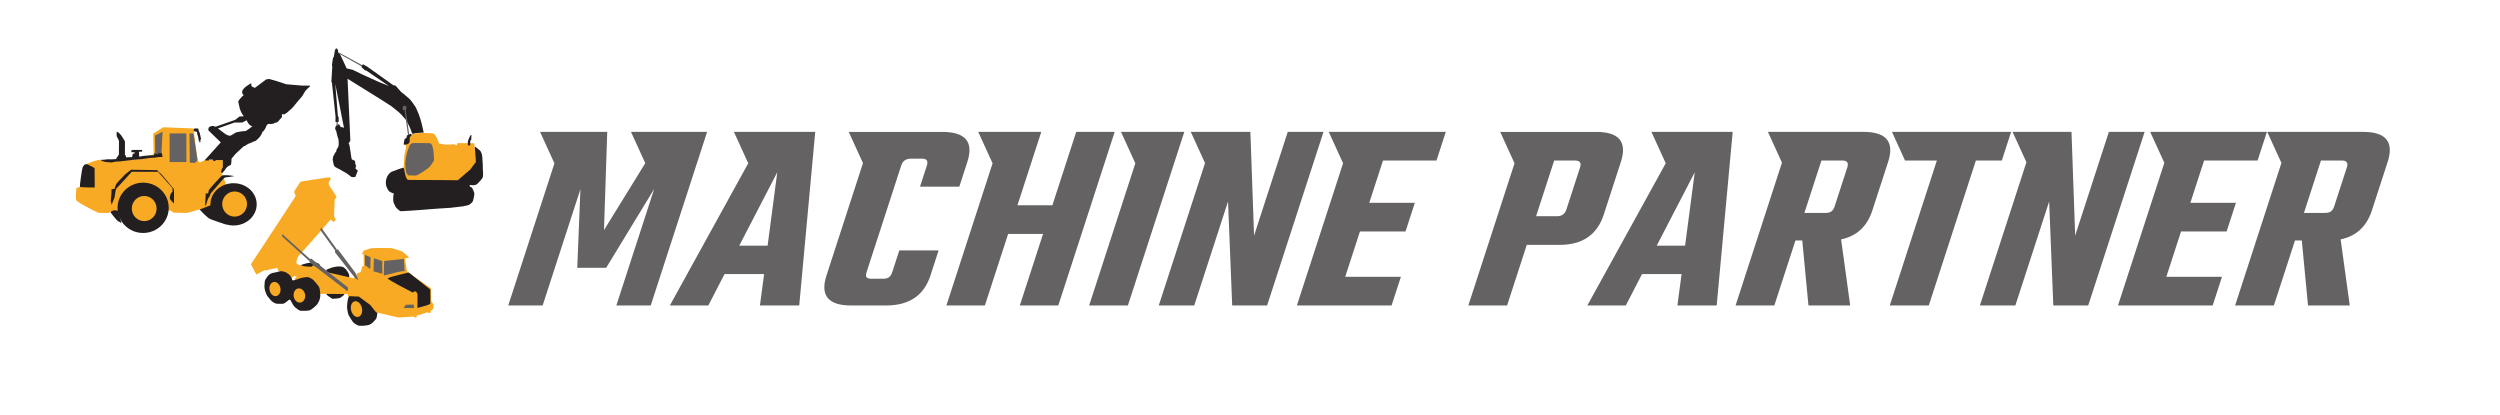
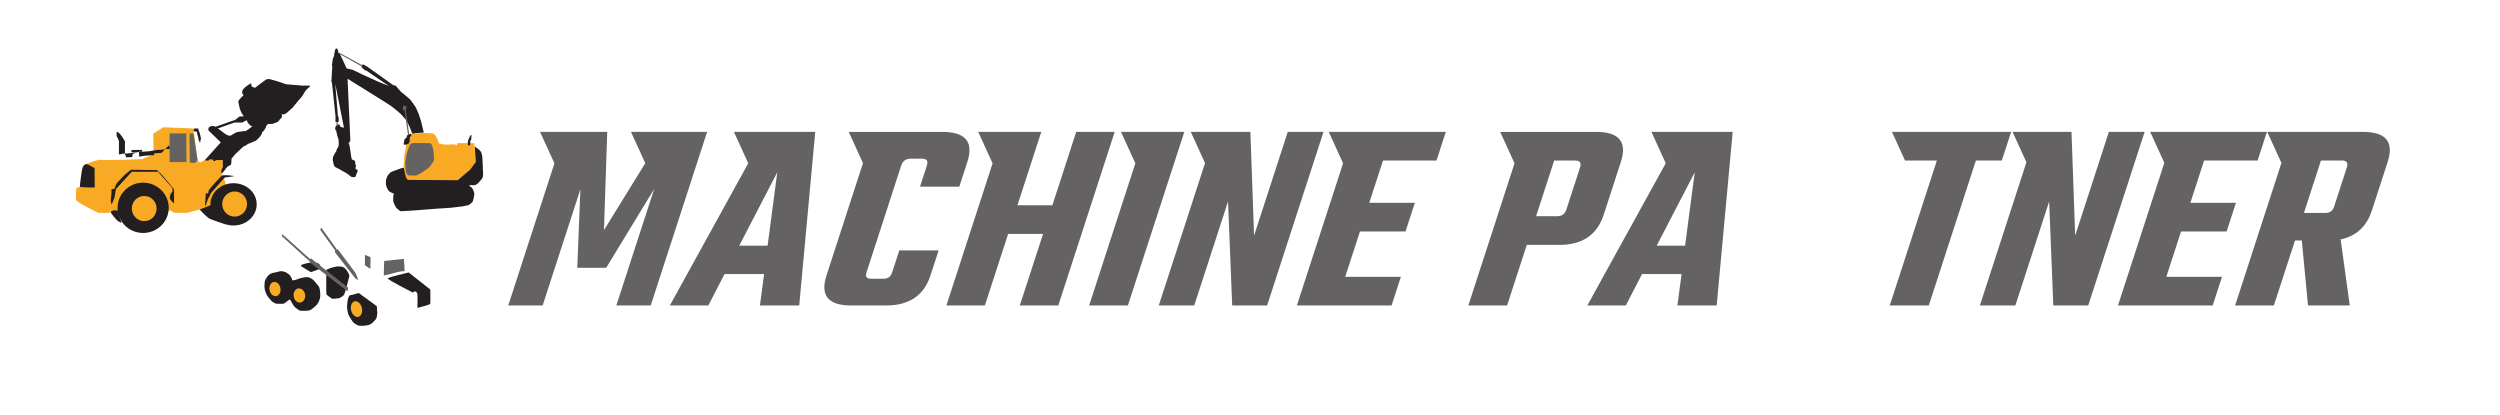
<svg xmlns="http://www.w3.org/2000/svg" version="1.1" id="svg1" width="408.34" height="67.763" viewBox="0 0 408.34 67.763">
  <defs id="defs1">
    <clipPath clipPathUnits="userSpaceOnUse" id="clipPath7">
      <path d="M 0,50.822 H 306.255 V 0 H 0 Z" transform="translate(-196.463,-24.535)" id="path7" />
    </clipPath>
    <clipPath clipPathUnits="userSpaceOnUse" id="clipPath9">
-       <path d="M 0,50.822 H 306.255 V 0 H 0 Z" transform="translate(-228.28,-34.667)" id="path9" />
-     </clipPath>
+       </clipPath>
    <clipPath clipPathUnits="userSpaceOnUse" id="clipPath11">
      <path d="M 0,50.822 H 306.255 V 0 H 0 Z" transform="translate(-231.769,-34.667)" id="path11" />
    </clipPath>
    <clipPath clipPathUnits="userSpaceOnUse" id="clipPath13">
      <path d="M 0,50.822 H 306.255 V 0 H 0 Z" transform="translate(-258.342,-34.667)" id="path13" />
    </clipPath>
    <clipPath clipPathUnits="userSpaceOnUse" id="clipPath15">
      <path d="M 0,50.822 H 306.255 V 0 H 0 Z" transform="translate(-263.404,-34.667)" id="path15" />
    </clipPath>
    <clipPath clipPathUnits="userSpaceOnUse" id="clipPath17">
      <path d="M 0,50.822 H 306.255 V 0 H 0 Z" transform="translate(-289.475,-34.667)" id="path17" />
    </clipPath>
    <clipPath clipPathUnits="userSpaceOnUse" id="clipPath19">
      <path d="M 0,50.822 H 306.255 V 0 H 0 Z" transform="translate(-109.31,-17.512)" id="path19" />
    </clipPath>
    <clipPath clipPathUnits="userSpaceOnUse" id="clipPath21">
      <path d="M 0,50.822 H 306.255 V 0 H 0 Z" transform="translate(-162.774,-34.667)" id="path21" />
    </clipPath>
    <clipPath clipPathUnits="userSpaceOnUse" id="clipPath23">
      <path d="M 0,50.822 H 306.255 V 0 H 0 Z" transform="translate(-202.301,-34.667)" id="path23" />
    </clipPath>
    <clipPath clipPathUnits="userSpaceOnUse" id="clipPath25">
      <path d="M 0,50.822 H 306.255 V 0 H 0 Z" transform="translate(-42.804,-14.627)" id="path25" />
    </clipPath>
    <clipPath clipPathUnits="userSpaceOnUse" id="clipPath27">
      <path d="M 0,50.822 H 306.255 V 0 H 0 Z" transform="translate(-36.944,-18.388)" id="path27" />
    </clipPath>
    <clipPath clipPathUnits="userSpaceOnUse" id="clipPath29">
      <path d="M 0,50.822 H 306.255 V 0 H 0 Z" transform="translate(-39.979,-17.777)" id="path29" />
    </clipPath>
    <clipPath clipPathUnits="userSpaceOnUse" id="clipPath31">
      <path d="M 0,50.822 H 306.255 V 0 H 0 Z" transform="translate(-30.731,-18.445)" id="path31" />
    </clipPath>
    <clipPath clipPathUnits="userSpaceOnUse" id="clipPath33">
      <path d="M 0,50.822 H 306.255 V 0 H 0 Z" transform="translate(-37.775,-16.861)" id="path33" />
    </clipPath>
    <clipPath clipPathUnits="userSpaceOnUse" id="clipPath35">
      <path d="M 0,50.822 H 306.255 V 0 H 0 Z" transform="translate(-34.348,-15.534)" id="path35" />
    </clipPath>
    <clipPath clipPathUnits="userSpaceOnUse" id="clipPath37">
      <path d="M 0,50.822 H 306.255 V 0 H 0 Z" transform="translate(-37.374,-14.732)" id="path37" />
    </clipPath>
    <clipPath clipPathUnits="userSpaceOnUse" id="clipPath39">
      <path d="M 0,50.822 H 306.255 V 0 H 0 Z" transform="translate(-50.067,-17.443)" id="path39" />
    </clipPath>
    <clipPath clipPathUnits="userSpaceOnUse" id="clipPath41">
      <path d="M 0,50.822 H 306.255 V 0 H 0 Z" transform="translate(-47.061,-18.798)" id="path41" />
    </clipPath>
    <clipPath clipPathUnits="userSpaceOnUse" id="clipPath43">
-       <path d="M 0,50.822 H 306.255 V 0 H 0 Z" transform="translate(-45.801,-19.19)" id="path43" />
-     </clipPath>
+       </clipPath>
    <clipPath clipPathUnits="userSpaceOnUse" id="clipPath45">
      <path d="M 0,50.822 H 306.255 V 0 H 0 Z" transform="translate(-45.391,-19.313)" id="path45" />
    </clipPath>
    <clipPath clipPathUnits="userSpaceOnUse" id="clipPath47">
-       <path d="M 0,50.822 H 306.255 V 0 H 0 Z" transform="translate(-49.447,-13.081)" id="path47" />
-     </clipPath>
+       </clipPath>
    <clipPath clipPathUnits="userSpaceOnUse" id="clipPath49">
      <path d="M 0,50.822 H 306.255 V 0 H 0 Z" transform="translate(-34.558,-22.157)" id="path49" />
    </clipPath>
    <clipPath clipPathUnits="userSpaceOnUse" id="clipPath51">
      <path d="M 0,50.822 H 306.255 V 0 H 0 Z" transform="translate(-41.23,-20.22)" id="path51" />
    </clipPath>
    <clipPath clipPathUnits="userSpaceOnUse" id="clipPath53">
      <path d="M 0,50.822 H 306.255 V 0 H 0 Z" transform="translate(-38.109,-19.161)" id="path53" />
    </clipPath>
    <clipPath clipPathUnits="userSpaceOnUse" id="clipPath55">
      <path d="M 0,50.822 H 306.255 V 0 H 0 Z" transform="translate(-41.382,-20.277)" id="path55" />
    </clipPath>
    <clipPath clipPathUnits="userSpaceOnUse" id="clipPath57">
      <path d="M 0,50.822 H 306.255 V 0 H 0 Z" transform="translate(-44.331,-13.11)" id="path57" />
    </clipPath>
    <clipPath clipPathUnits="userSpaceOnUse" id="clipPath59">
      <path d="M 0,50.822 H 306.255 V 0 H 0 Z" transform="translate(-27.754,-23.303)" id="path59" />
    </clipPath>
    <clipPath clipPathUnits="userSpaceOnUse" id="clipPath61">
      <path d="M 0,50.822 H 306.255 V 0 H 0 Z" transform="translate(-24.203,-31.195)" id="path61" />
    </clipPath>
    <clipPath clipPathUnits="userSpaceOnUse" id="clipPath63">
      <path d="M 0,50.822 H 306.255 V 0 H 0 Z" transform="translate(-14.402,-25.364)" id="path63" />
    </clipPath>
    <clipPath clipPathUnits="userSpaceOnUse" id="clipPath65">
      <path d="M 0,50.822 H 306.255 V 0 H 0 Z" transform="translate(-27.62,-34.393)" id="path65" />
    </clipPath>
    <clipPath clipPathUnits="userSpaceOnUse" id="clipPath67">
      <path d="M 0,50.822 H 306.255 V 0 H 0 Z" transform="translate(-22.829,-34.478)" id="path67" />
    </clipPath>
    <clipPath clipPathUnits="userSpaceOnUse" id="clipPath69">
      <path d="M 0,50.822 H 306.255 V 0 H 0 Z" transform="translate(-23.698,-34.469)" id="path69" />
    </clipPath>
    <clipPath clipPathUnits="userSpaceOnUse" id="clipPath71">
      <path d="M 0,50.822 H 306.255 V 0 H 0 Z" transform="translate(-23.726,-34.755)" id="path71" />
    </clipPath>
    <clipPath clipPathUnits="userSpaceOnUse" id="clipPath73">
      <path d="M 0,50.822 H 306.255 V 0 H 0 Z" transform="translate(-19.794,-32.093)" id="path73" />
    </clipPath>
    <clipPath clipPathUnits="userSpaceOnUse" id="clipPath75">
-       <path d="M 0,50.822 H 306.255 V 0 H 0 Z" transform="translate(-19.918,-34.689)" id="path75" />
-     </clipPath>
+       </clipPath>
    <clipPath clipPathUnits="userSpaceOnUse" id="clipPath77">
      <path d="M 0,50.822 H 306.255 V 0 H 0 Z" transform="translate(-11.587,-30.232)" id="path77" />
    </clipPath>
    <clipPath clipPathUnits="userSpaceOnUse" id="clipPath79">
      <path d="M 0,50.822 H 306.255 V 0 H 0 Z" transform="translate(-25.778,-25.794)" id="path79" />
    </clipPath>
    <clipPath clipPathUnits="userSpaceOnUse" id="clipPath81">
      <path d="M 0,50.822 H 306.255 V 0 H 0 Z" transform="translate(-16.148,-25.278)" id="path81" />
    </clipPath>
    <clipPath clipPathUnits="userSpaceOnUse" id="clipPath83">
      <path d="M 0,50.822 H 306.255 V 0 H 0 Z" transform="translate(-27.219,-25.832)" id="path83" />
    </clipPath>
    <clipPath clipPathUnits="userSpaceOnUse" id="clipPath85">
      <path d="M 0,50.822 H 306.255 V 0 H 0 Z" transform="translate(-14.889,-23.494)" id="path85" />
    </clipPath>
    <clipPath clipPathUnits="userSpaceOnUse" id="clipPath87">
      <path d="M 0,50.822 H 306.255 V 0 H 0 Z" transform="translate(-21.312,-25.889)" id="path87" />
    </clipPath>
    <clipPath clipPathUnits="userSpaceOnUse" id="clipPath89">
      <path d="M 0,50.822 H 306.255 V 0 H 0 Z" transform="translate(-28.708,-29.249)" id="path89" />
    </clipPath>
    <clipPath clipPathUnits="userSpaceOnUse" id="clipPath91">
      <path d="M 0,50.822 H 306.255 V 0 H 0 Z" transform="translate(-41.211,-35.366)" id="path91" />
    </clipPath>
    <clipPath clipPathUnits="userSpaceOnUse" id="clipPath93">
      <path d="M 0,50.822 H 306.255 V 0 H 0 Z" transform="translate(-41.659,-44.175)" id="path93" />
    </clipPath>
    <clipPath clipPathUnits="userSpaceOnUse" id="clipPath95">
      <path d="M 0,50.822 H 306.255 V 0 H 0 Z" transform="translate(-50.372,-34.297)" id="path95" />
    </clipPath>
    <clipPath clipPathUnits="userSpaceOnUse" id="clipPath97">
      <path d="M 0,50.822 H 306.255 V 0 H 0 Z" transform="translate(-50.563,-34.421)" id="path97" />
    </clipPath>
    <clipPath clipPathUnits="userSpaceOnUse" id="clipPath99">
      <path d="M 0,50.822 H 306.255 V 0 H 0 Z" transform="translate(-49.16,-30.213)" id="path99" />
    </clipPath>
    <clipPath clipPathUnits="userSpaceOnUse" id="clipPath101">
      <path d="M 0,50.822 H 306.255 V 0 H 0 Z" transform="translate(-49.561,-37.313)" id="path101" />
    </clipPath>
    <clipPath clipPathUnits="userSpaceOnUse" id="clipPath103">
      <path d="M 0,50.822 H 306.255 V 0 H 0 Z" transform="translate(-52.663,-33.286)" id="path103" />
    </clipPath>
    <clipPath clipPathUnits="userSpaceOnUse" id="clipPath105">
      <path d="M 0,50.822 H 306.255 V 0 H 0 Z" transform="translate(-50.21,-34.001)" id="path105" />
    </clipPath>
    <clipPath clipPathUnits="userSpaceOnUse" id="clipPath107">
      <path d="M 0,50.822 H 306.255 V 0 H 0 Z" transform="translate(-57.75,-34.183)" id="path107" />
    </clipPath>
  </defs>
  <g id="layer-MC0">
    <path id="path1" d="M 0,0 1.751,-3.834 -3.308,-12.038 -2.908,0 h -8.232 l 1.761,-3.858 -5.658,-17.41 h 4.215 l 4.628,14.245 -0.387,-9.631 h 3.545 l 5.883,9.665 -4.639,-14.279 H 2.42 L 9.331,0 Z" style="fill:#656263;fill-opacity:1;fill-rule:nonzero;stroke:none" transform="matrix(1.333,0,0,-1.333,103.061,21.54)" />
    <path id="path2" d="m 0,0 1.757,-3.849 -9.604,-17.419 h 4.715 l 1.985,3.845 H 3.702 L 3.189,-21.268 H 8.004 L 9.966,0 Z M 5.314,-4.95 4.13,-13.945 H 0.653 Z" style="fill:#656263;fill-opacity:1;fill-rule:nonzero;stroke:none" transform="matrix(1.333,0,0,-1.333,119.873,21.54)" />
    <path id="path3" d="M 0,0 -2.922,-8.996 H -7.204 L -4.28,0 h -7.728 l 1.76,-3.855 -5.658,-17.413 h 4.716 l 2.847,8.761 h 4.28 l -2.847,-8.761 h 4.715 L 4.715,0 Z" style="fill:#656263;fill-opacity:1;fill-rule:nonzero;stroke:none" transform="matrix(1.333,0,0,-1.333,175.785,21.54)" />
    <path id="path4" d="m 0,0 1.758,-3.85 -5.66,-17.418 H 0.846 L 7.758,0 Z" style="fill:#656263;fill-opacity:1;fill-rule:nonzero;stroke:none" transform="matrix(1.333,0,0,-1.333,183.098,21.54)" />
    <path id="path5" d="M 0,0 -4.129,-12.708 -4.581,0 h -7.303 l 1.746,-3.825 -5.668,-17.443 h 4.347 l 4.14,12.74 0.509,-12.74 h 4.28 L 4.38,0 Z" style="fill:#656263;fill-opacity:1;fill-rule:nonzero;stroke:none" transform="matrix(1.333,0,0,-1.333,210.339,21.54)" />
    <path id="path6" d="m 0,0 2.097,6.453 c 0.797,2.453 -0.209,3.679 -3.018,3.679 h -6.767 -1.995 -3.006 l 1.756,-3.847 -5.66,-17.421 h 4.748 l 2.412,7.424 h 4.013 c 2.81,0 4.616,1.238 5.42,3.712 M -2.902,5.785 -4.575,0.636 C -4.757,0.077 -5.137,-0.201 -5.717,-0.201 h -2.574 l 2.216,6.822 h 2.574 c 0.581,0 0.779,-0.279 0.599,-0.836" style="fill:#656263;fill-opacity:1;fill-rule:nonzero;stroke:none" transform="matrix(1.333,0,0,-1.333,261.951,35.05)" clip-path="url(#clipPath7)" />
    <path id="path8" d="m 0,0 h -6.708 -2.053 -2.949 l 1.722,-3.773 -5.684,-17.495 h 4.748 l 2.587,7.959 h 0.835 l 0.759,-7.959 h 5.116 l -1.116,8.093 c 1.914,0.401 3.19,1.583 3.827,3.545 l 1.935,5.951 C 3.815,-1.227 2.809,0 0,0 M -1.981,-4.347 -3.534,-9.13 C -3.629,-9.419 -3.763,-9.625 -3.937,-9.748 -4.111,-9.87 -4.354,-9.932 -4.665,-9.932 H -7.24 l 2.086,6.421 h 2.576 c 0.579,0 0.778,-0.279 0.597,-0.836" style="fill:#656263;fill-opacity:1;fill-rule:nonzero;stroke:none" transform="matrix(1.333,0,0,-1.333,304.373,21.54)" clip-path="url(#clipPath9)" />
    <path id="path10" d="m 0,0 1.602,-3.511 h 0.845 10e-4 3.055 l -5.769,-17.757 h 4.781 l 5.769,17.757 h 3.177 L 14.603,0 Z" style="fill:#656263;fill-opacity:1;fill-rule:nonzero;stroke:none" transform="matrix(1.333,0,0,-1.333,309.025,21.54)" clip-path="url(#clipPath11)" />
    <path id="path12" d="M 0,0 -4.129,-12.708 -4.581,0 h -7.222 l 1.699,-3.721 -5.701,-17.547 h 4.347 l 4.14,12.74 0.508,-12.74 h 4.28 L 4.381,0 Z" style="fill:#656263;fill-opacity:1;fill-rule:nonzero;stroke:none" transform="matrix(1.333,0,0,-1.333,344.456,21.54)" clip-path="url(#clipPath13)" />
    <path id="path14" d="M 0,0 1.732,-3.793 -3.947,-21.268 H 7.657 l 1.141,3.511 H 1.976 l 1.804,5.551 h 5.584 l 1.141,3.512 H 4.921 l 1.683,5.183 H 13.16 L 14.3,0 Z" style="fill:#656263;fill-opacity:1;fill-rule:nonzero;stroke:none" transform="matrix(1.333,0,0,-1.333,351.205,21.54)" clip-path="url(#clipPath15)" />
    <path id="path16" d="m 0,0 h -6.734 -2.027 -2.975 l 1.738,-3.806 -5.674,-17.462 h 4.748 l 2.587,7.959 h 0.835 l 0.759,-7.959 h 5.116 l -1.116,8.093 c 1.914,0.401 3.19,1.583 3.827,3.545 l 1.935,5.951 C 3.815,-1.227 2.809,0 0,0 M -1.981,-4.347 -3.534,-9.13 C -3.629,-9.419 -3.763,-9.625 -3.937,-9.748 -4.111,-9.87 -4.354,-9.932 -4.665,-9.932 H -7.24 l 2.086,6.421 h 2.576 c 0.579,0 0.778,-0.279 0.597,-0.836" style="fill:#656263;fill-opacity:1;fill-rule:nonzero;stroke:none" transform="matrix(1.333,0,0,-1.333,385.967,21.54)" clip-path="url(#clipPath17)" />
    <path id="path18" d="m 0,0 c -0.102,-0.312 -0.239,-0.529 -0.413,-0.652 -0.174,-0.123 -0.416,-0.184 -0.729,-0.184 h -1.371 c -0.334,0 -0.548,0.061 -0.642,0.184 -0.094,0.123 -0.09,0.34 0.011,0.652 l 4.238,13.042 c 0.181,0.557 0.573,0.836 1.175,0.836 H 3.64 c 0.579,0 0.778,-0.279 0.598,-0.836 L 3.394,10.445 H 8.21 l 0.984,3.032 c 0.797,2.452 -0.22,3.677 -3.051,3.677 H 4.051 1.862 -5.339 l 1.745,-3.823 -4.472,-13.766 c -0.797,-2.452 0.209,-3.678 3.017,-3.678 h 4.281 c 2.831,0 4.645,1.226 5.442,3.678 l 0.997,3.07 H 0.856 Z" style="fill:#656263;fill-opacity:1;fill-rule:nonzero;stroke:none" transform="matrix(1.333,0,0,-1.333,145.747,44.414)" clip-path="url(#clipPath19)" />
    <path id="path20" d="m 0,0 1.756,-3.846 -5.66,-17.422 H 7.7 l 1.141,3.511 H 2.019 l 1.804,5.551 h 5.585 l 1.14,3.512 H 4.964 l 1.684,5.183 h 6.555 L 14.343,0 Z" style="fill:#656263;fill-opacity:1;fill-rule:nonzero;stroke:none" transform="matrix(1.333,0,0,-1.333,217.032,21.54)" clip-path="url(#clipPath21)" />
    <path id="path22" d="m 0,0 1.755,-3.844 -9.606,-17.424 h 4.714 l 1.987,3.845 H 3.698 L 3.184,-21.268 H 7.999 L 9.96,0 Z M 5.31,-4.95 4.125,-13.945 H 0.648 Z" style="fill:#656263;fill-opacity:1;fill-rule:nonzero;stroke:none" transform="matrix(1.333,0,0,-1.333,269.735,21.54)" clip-path="url(#clipPath23)" />
    <path id="path24" d="m 0,0 c 0,0 -0.134,-0.229 -0.181,-0.41 -0.048,-0.182 -0.115,-0.869 -0.115,-1.031 0,-0.162 0.124,-0.821 0.191,-0.954 0.067,-0.144 0.477,-0.812 0.601,-0.926 0.124,-0.124 0.506,-0.344 0.602,-0.372 0.095,-0.029 0.486,-0.029 0.62,-0.019 0.143,0.019 0.515,0.047 0.659,0.095 0.143,0.048 0.4,0.2 0.448,0.267 0.048,0.067 0.468,0.449 0.487,0.563 0.028,0.105 0.095,0.411 0.105,0.573 0,0.162 -0.058,0.897 -0.058,0.897 L 1.155,0.296 Z" style="fill:#231f20;fill-opacity:1;fill-rule:evenodd;stroke:none" transform="matrix(1.333,0,0,-1.333,57.072,48.26)" clip-path="url(#clipPath25)" />
    <path id="path26" d="m 0,0 c 0,0 0.697,0.229 0.907,0.229 0.219,0 0.582,0.086 0.916,0.01 0.334,-0.077 0.334,-0.162 0.439,-0.315 0.105,-0.153 0.019,-0.42 0.019,-0.42 l -1.155,-0.41 -1.203,0.744 z" style="fill:#231f20;fill-opacity:1;fill-rule:evenodd;stroke:none" transform="matrix(1.333,0,0,-1.333,49.259,43.246)" clip-path="url(#clipPath27)" />
    <path id="path28" d="M 0,0 C 0,0 0.582,0.248 0.821,0.305 1.069,0.372 1.403,0.429 1.67,0.401 1.947,0.372 2.08,0.353 2.262,0.181 2.443,0.019 2.405,0.048 2.51,-0.105 2.615,-0.258 2.692,-0.363 2.739,-0.478 2.778,-0.601 2.816,-0.706 2.816,-0.783 2.816,-0.859 2.262,-2.92 2.186,-3.045 2.109,-3.159 1.814,-3.379 1.661,-3.455 1.508,-3.522 0.744,-3.56 0.744,-3.56 c 0,0 -0.667,0.401 -0.724,0.535 C -0.048,-2.891 0,0 0,0" style="fill:#231f20;fill-opacity:1;fill-rule:evenodd;stroke:none" transform="matrix(1.333,0,0,-1.333,53.306,44.061)" clip-path="url(#clipPath29)" />
-     <path id="path30" d="m 0,0 0.668,-1.25 1.06,0.553 0.123,-0.086 0.277,0.105 0.449,0.106 0.687,0.133 0.057,-0.334 0.707,-0.315 0.925,-0.678 0.334,0.344 L 5.621,-1.508 5.373,-1.785 5.402,-1.937 5.754,-2.1 8.236,-3.617 11.892,-3.646 V -3.97 c 0,0 0.152,0.076 0.219,0.067 0.057,-0.02 1.117,-0.048 1.117,-0.048 l 1.402,-1.031 0.726,-0.907 2.768,-0.639 1.803,0.124 0.143,-0.124 0.239,0.029 v 0.2 l 1.403,0.439 v -0.105 l 0.296,0.019 0.067,0.267 0.258,0.182 0.057,0.573 -0.286,0.4 -0.029,1.585 -2.93,2.023 -0.268,1.66 0.554,0.048 c 0,0 -0.744,0.725 -0.945,0.802 -0.2,0.076 -1.126,0.381 -1.241,0.391 -0.123,0.019 -2.424,0.038 -2.586,-0.039 -0.172,-0.076 -0.84,-0.228 -0.878,-0.295 -0.047,-0.057 0,-0.219 0,-0.219 L 13.628,1.413 V 1.279 L 13.81,1.202 13.838,-0.181 13.657,-0.258 13.447,-0.964 12.999,-1.117 12.846,-1.575 12.56,-1.708 8.809,-0.84 7.673,-0.105 7.416,-0.296 c 0,0 -0.659,0 -1.022,0.086 -0.362,0.095 -0.82,0.2 -0.82,0.439 0,0.248 0.171,0.716 0.315,0.84 0.152,0.114 3.893,4.419 3.893,4.419 l 0.363,-0.306 0.277,0.277 -0.229,0.41 0.076,2.043 0.229,0.363 -0.486,0.763 c 0,0 -0.249,0.325 -0.363,0.544 -0.124,0.21 -0.143,0.344 -0.067,0.525 0.076,0.181 0.2,0.334 0.2,0.41 0,0.077 -0.181,0.153 -0.181,0.153 L 6.089,10.135 5.373,9.038 c 0,0 -0.114,-0.144 -0.009,-0.353 C 5.468,8.475 5.526,8.427 5.449,8.293 5.373,8.15 0,0 0,0" style="fill:#f9aa24;fill-opacity:1;fill-rule:evenodd;stroke:none" transform="matrix(1.333,0,0,-1.333,40.975,43.17)" clip-path="url(#clipPath31)" />
    <path id="path32" d="M 0,0 C 0,0 -0.077,0.038 -0.363,0 -0.649,-0.048 -0.85,-0.067 -1.002,-0.124 -1.155,-0.181 -1.345,-0.248 -1.517,-0.306 -1.68,-0.363 -1.718,-0.353 -1.851,-0.382 -1.985,-0.41 -1.957,-0.334 -2.033,-0.153 -2.109,0.029 -2.262,0.267 -2.395,0.363 -2.539,0.449 -2.758,0.629 -2.901,0.658 -3.035,0.697 -3.283,0.773 -3.493,0.725 -3.703,0.678 -4.008,0.601 -4.008,0.601 L -4.419,0.515 c 0,0 -0.153,-0.047 -0.305,-0.143 -0.153,-0.086 -0.267,-0.257 -0.382,-0.41 -0.105,-0.143 -0.239,-0.363 -0.239,-0.525 0,-0.172 -0.057,-0.411 -0.028,-0.744 0.028,-0.335 0.238,-0.822 0.343,-0.984 0.115,-0.172 0.516,-0.648 0.63,-0.715 0.105,-0.058 0.296,-0.191 0.42,-0.229 0.124,-0.029 0.812,-0.038 0.955,0 0.152,0.047 0.563,0.41 0.63,0.448 0.057,0.029 0.133,0.115 0.229,-0.067 0.086,-0.181 0.372,-0.706 0.524,-0.82 0.153,-0.106 0.459,-0.421 0.745,-0.44 0.296,-0.009 0.888,-0.009 1.078,0.068 0.201,0.076 0.735,0.515 0.897,0.725 0.172,0.21 0.373,0.668 0.382,1.012 0.019,0.352 -0.057,1.002 -0.162,1.154 -0.114,0.153 -0.63,0.802 -0.783,0.897 C 0.363,-0.172 0.229,-0.067 0,0" style="fill:#231f20;fill-opacity:1;fill-rule:evenodd;stroke:none" transform="matrix(1.333,0,0,-1.333,50.366,45.282)" clip-path="url(#clipPath33)" />
    <path id="path34" d="m 0,0 c 0.086,-0.468 -0.143,-0.917 -0.506,-0.983 -0.372,-0.067 -0.735,0.267 -0.821,0.744 -0.095,0.477 0.134,0.916 0.506,0.983 C -0.458,0.811 -0.086,0.487 0,0" style="fill:#f9aa24;fill-opacity:1;fill-rule:evenodd;stroke:none" transform="matrix(1.333,0,0,-1.333,45.798,47.051)" clip-path="url(#clipPath35)" />
    <path id="path36" d="M 0,0 C 0.076,-0.477 -0.181,-0.916 -0.563,-0.973 -0.955,-1.03 -1.327,-0.697 -1.393,-0.219 -1.47,0.258 -1.222,0.697 -0.84,0.754 -0.449,0.812 -0.077,0.478 0,0" style="fill:#f9aa24;fill-opacity:1;fill-rule:evenodd;stroke:none" transform="matrix(1.333,0,0,-1.333,49.832,48.12)" clip-path="url(#clipPath37)" />
    <path id="path38" d="m 0,0 c 0,0 -2.52,-0.572 -2.567,-0.726 -0.048,-0.152 3.073,-1.737 3.073,-1.737 0,0 0.114,0.115 0.21,0.135 0.085,0.019 0.229,0 0.257,-0.106 0.029,-0.105 0.058,-0.134 0.096,-0.21 0.028,-0.076 0,-1.699 0,-1.699 0,0 1.546,0.382 1.575,0.516 0.028,0.133 0,1.737 0,1.737 z" style="fill:#231f20;fill-opacity:1;fill-rule:evenodd;stroke:none" transform="matrix(1.333,0,0,-1.333,66.756,44.506)" clip-path="url(#clipPath39)" />
    <path id="path40" d="m 0,0 -0.048,-1.718 c 0,0 0.592,0.124 0.821,0.181 0.229,0.067 1.202,0.335 1.489,0.335 0.286,0 0.248,0.047 0.248,0.047 L 2.415,0.315 0.029,0.057 Z" style="fill:#656263;fill-opacity:1;fill-rule:evenodd;stroke:none" transform="matrix(1.333,0,0,-1.333,62.748,42.699)" clip-path="url(#clipPath41)" />
    <path id="path42" d="m 0,0 1.03,-0.344 v -1.565 l -1.078,0.305 z" style="fill:#656263;fill-opacity:1;fill-rule:evenodd;stroke:none" transform="matrix(1.333,0,0,-1.333,61.068,42.177)" clip-path="url(#clipPath43)" />
    <path id="path44" d="m 0,0 -0.019,-1.441 -0.668,0.458 v 1.269 z" style="fill:#656263;fill-opacity:1;fill-rule:evenodd;stroke:none" transform="matrix(1.333,0,0,-1.333,60.521,42.012)" clip-path="url(#clipPath45)" />
    <path id="path46" d="M 0,0 0.258,0.41 1.231,0.429 1.279,0 Z" style="fill:#656263;fill-opacity:1;fill-rule:evenodd;stroke:none" transform="matrix(1.333,0,0,-1.333,65.929,50.321)" clip-path="url(#clipPath47)" />
    <path id="path48" d="M 0,0 3.474,-3.121 3.321,-3.302 0.009,-0.305 Z" style="fill:#656263;fill-opacity:1;fill-rule:evenodd;stroke:none" transform="matrix(1.333,0,0,-1.333,46.078,38.22)" clip-path="url(#clipPath49)" />
    <path id="path50" d="M 0,0 -0.172,-0.086 -2.004,2.443 -1.89,2.73 -0.019,0.124 Z" style="fill:#656263;fill-opacity:1;fill-rule:evenodd;stroke:none" transform="matrix(1.333,0,0,-1.333,54.973,40.803)" clip-path="url(#clipPath51)" />
    <path id="path52" d="m 0,0 c 0,0 -0.257,-0.096 -0.229,-0.305 0.038,-0.21 0.41,-0.439 0.41,-0.439 L 4.132,-3.77 c 0,0 0.249,-0.257 0.306,-0.219 0.057,0.048 0.134,0.4 0.048,0.458 C 4.39,-3.474 0,0 0,0" style="fill:#656263;fill-opacity:1;fill-rule:evenodd;stroke:none" transform="matrix(1.333,0,0,-1.333,50.812,42.216)" clip-path="url(#clipPath53)" />
    <path id="path54" d="M 0,0 C 0,0 -0.296,0 -0.324,-0.143 -0.353,-0.296 -0.381,-0.21 -0.353,-0.296 l 0.029,-0.095 2.481,-3.178 0.363,-0.182 -0.363,0.878 z" style="fill:#656263;fill-opacity:1;fill-rule:evenodd;stroke:none" transform="matrix(1.333,0,0,-1.333,55.176,40.727)" clip-path="url(#clipPath55)" />
    <path id="path56" d="M 0,0 C 0.124,-0.525 -0.076,-1.021 -0.439,-1.107 -0.801,-1.193 -1.193,-0.83 -1.317,-0.305 -1.441,0.22 -1.25,0.716 -0.887,0.802 -0.525,0.888 -0.124,0.534 0,0" style="fill:#f9aa24;fill-opacity:1;fill-rule:evenodd;stroke:none" transform="matrix(1.333,0,0,-1.333,59.108,50.283)" clip-path="url(#clipPath57)" />
    <path id="path58" d="m 0,0 c 0,0 -1.909,0.582 -2.204,0.802 -0.297,0.219 -1.136,1.04 -1.108,1.116 0.029,0.077 0.907,0.535 1.108,0.582 0.2,0.058 0.715,0.029 0.715,0.029 z" style="fill:#231f20;fill-opacity:1;fill-rule:evenodd;stroke:none" transform="matrix(1.333,0,0,-1.333,37.005,36.693)" clip-path="url(#clipPath59)" />
    <path id="path60" d="M 0,0 0.267,-0.295 1.002,0.067 3.083,0.019 3.093,-0.84 3.006,-1.594 3.044,-1.861 3.407,-2.691 3.684,-5.01 1.527,-5.545 0.325,-6.013 l -1.623,-0.448 -1.622,0.029 -0.363,0.248 -4.256,0.057 -2.243,-0.257 -0.897,0.057 -0.191,-0.134 h -1.26 c 0,0 -2.663,1.279 -2.749,1.584 -0.086,0.315 0.029,1.46 0.029,1.46 l 0.439,0.162 1.107,1.423 -0.362,1.355 c 0,0 1.422,0.611 1.889,0.525 0.458,-0.086 4.944,0.076 4.944,0.076 l 1.451,0.611 -0.058,2.52 1.231,0.782 3.694,-0.143 z" style="fill:#f9aa24;fill-opacity:1;fill-rule:evenodd;stroke:none" transform="matrix(1.333,0,0,-1.333,32.271,26.169)" clip-path="url(#clipPath61)" />
    <path id="path62" d="m 0,0 c 0,-1.708 1.403,-3.082 3.13,-3.082 1.737,0 3.14,1.374 3.14,3.082 0,1.699 -1.403,3.083 -3.14,3.083 C 1.403,3.083 0,1.699 0,0" style="fill:#231f20;fill-opacity:1;fill-rule:evenodd;stroke:none" transform="matrix(1.333,0,0,-1.333,19.203,33.944)" clip-path="url(#clipPath63)" />
    <path id="path64" d="m 0,0 c 0.229,-0.162 0.535,-0.21 0.592,-0.2 0.048,0.009 0.592,0.333 0.677,0.391 0.087,0.066 1.088,0.21 1.165,0.181 0.076,-0.029 0.849,0.573 0.849,0.573 0,0 0.391,-0.096 -0.038,0.019 C 2.825,1.088 2.596,1.699 2.596,1.699 L 2.062,1.422 H 1.117 L -0.926,0.697 C -0.926,0.697 -0.22,0.152 0,0 m -0.573,-1.012 -1.517,1.47 c 0,0 -0.048,0.277 0.095,0.401 0.144,0.124 0.458,0.171 0.563,0.124 0.105,-0.048 0.22,-0.077 0.22,-0.077 l 2.405,0.84 0.525,0.411 0.525,0.029 c 0,0 -0.325,0.467 -0.325,0.515 0,0.047 -0.19,0.42 -0.19,0.534 0,0.105 -0.182,0.688 -0.153,0.793 0.028,0.114 0.448,0.582 0.591,0.687 0.143,0.114 -0.095,0.2 -0.095,0.2 L 2.042,5.277 c 0,0 0.172,0.297 0.344,0.449 C 2.558,5.889 3.15,6.241 3.15,6.241 L 3.188,5.869 3.369,5.765 3.608,5.669 4.982,6.7 5.364,6.757 6.423,6.452 7.454,6.108 9.4,5.946 h 0.936 L 10.364,5.85 c 0,0 -0.438,-0.372 -0.563,-0.544 C 9.677,5.134 9.41,4.657 9.41,4.657 L 8.847,3.999 8.227,3.245 7.568,2.653 c 0,0 -0.315,-0.296 -0.534,-0.229 C 6.815,2.481 6.939,2.424 6.929,2.186 6.91,1.957 6.624,1.794 6.614,1.746 6.595,1.699 6.375,1.422 6.175,1.403 5.974,1.393 5.936,1.298 5.936,1.298 c 0,0 -0.4,-0.105 -0.572,-0.048 C 5.192,1.317 4.982,1.011 4.982,0.935 4.982,0.859 4.829,0.611 4.762,0.506 4.705,0.392 4.457,0.238 4.466,0.124 4.486,0.019 4.152,-0.401 4.152,-0.401 c 0,0 -0.449,-0.487 -0.564,-0.468 C 3.483,-0.859 3.073,-1.117 2.93,-1.136 2.796,-1.155 2.434,-1.422 2.434,-1.422 c 0,0 -0.172,-0.038 -0.296,-0.153 C 2.014,-1.68 1.241,-2.415 1.241,-2.415 L 0.744,-3.006 0.716,-3.522 0.668,-3.76 0.325,-3.932 c 0,0 -0.268,-0.229 -0.287,-0.296 -0.018,-0.067 -0.219,-0.296 -0.219,-0.296 l -0.229,-0.267 -0.143,0.172 0.152,0.439 0.077,0.143 -0.01,0.859 h -0.831 l -0.114,-0.124 -0.2,0.009 -0.048,0.163 -0.496,0.009 -0.048,-0.124 -0.487,0.029 z" style="fill:#231f20;fill-opacity:1;fill-rule:evenodd;stroke:none" transform="matrix(1.333,0,0,-1.333,36.827,21.906)" clip-path="url(#clipPath65)" />
    <path id="path66" d="M 0,0 H -2.052 V -3.512 H 0.009 Z" style="fill:#656263;fill-opacity:1;fill-rule:evenodd;stroke:none" transform="matrix(1.333,0,0,-1.333,30.439,21.792)" clip-path="url(#clipPath67)" />
    <path id="path68" d="m 0,0 -0.487,0.009 0.038,-3.579 0.64,-0.038 0.315,0.335 z" style="fill:#656263;fill-opacity:1;fill-rule:evenodd;stroke:none" transform="matrix(1.333,0,0,-1.333,31.597,21.804)" clip-path="url(#clipPath69)" />
    <path id="path70" d="M 0,0 0.41,-0.086 0.439,-0.372 0.525,-0.621 0.573,-0.859 0.63,-1.174 0.716,-1.269 v -0.124 l 0.086,0.019 0.028,0.172 0.01,0.209 0.067,0.019 -0.01,0.115 L 0.84,-0.744 0.83,-0.525 0.773,-0.468 0.764,-0.296 0.706,-0.143 0.64,-0.01 0.592,0.162 0.563,0.324 0.095,0.334 0,0.229 Z" style="fill:#231f20;fill-opacity:1;fill-rule:evenodd;stroke:none" transform="matrix(1.333,0,0,-1.333,31.635,21.423)" clip-path="url(#clipPath71)" />
-     <path id="path72" d="m 0,0 -0.907,-0.057 -0.009,-0.229 -0.468,-0.01 -0.477,-0.038 c 0,0 -0.305,-0.038 -0.372,-0.038 -0.058,-0.009 -0.516,-0.086 -0.516,-0.086 l -0.018,0.601 0.381,0.009 V 0.363 H -3.483 L -3.694,0.324 -3.703,0.086 -3.302,0.076 v -0.143 l -0.22,-0.038 -0.095,-0.41 -0.754,-0.029 v 0.201 l -0.124,0.095 0.009,1.651 c 0,0 -0.601,1.174 -1.021,1.183 V 2.061 c 0,0 0.287,-0.524 0.287,-0.639 C -5.211,1.317 -5.23,-0.2 -5.23,-0.2 l -0.287,-0.43 -0.057,-0.124 -0.496,-0.038 -0.525,0.009 -0.515,-0.057 -0.258,-0.01 0.01,-0.133 0.267,-0.067 0.229,-0.066 0.744,-0.058 c 0,0 0.449,0.105 0.516,0.105 0.066,0 0.486,0.038 0.553,0.029 0.067,-0.01 1.527,0.2 1.556,0.19 0.038,-0.009 1.069,0.077 1.069,0.077 l 0.515,0.086 0.506,0.076 0.553,0.028 0.525,0.077 h 0.277 l 0.182,0.019 -0.115,0.458 z" style="fill:#231f20;fill-opacity:1;fill-rule:evenodd;stroke:none" transform="matrix(1.333,0,0,-1.333,26.392,24.973)" clip-path="url(#clipPath73)" />
+     <path id="path72" d="m 0,0 -0.907,-0.057 -0.009,-0.229 -0.468,-0.01 -0.477,-0.038 c 0,0 -0.305,-0.038 -0.372,-0.038 -0.058,-0.009 -0.516,-0.086 -0.516,-0.086 l -0.018,0.601 0.381,0.009 V 0.363 H -3.483 L -3.694,0.324 -3.703,0.086 -3.302,0.076 v -0.143 l -0.22,-0.038 -0.095,-0.41 -0.754,-0.029 v 0.201 l -0.124,0.095 0.009,1.651 c 0,0 -0.601,1.174 -1.021,1.183 V 2.061 c 0,0 0.287,-0.524 0.287,-0.639 C -5.211,1.317 -5.23,-0.2 -5.23,-0.2 c 0,0 0.449,0.105 0.516,0.105 0.066,0 0.486,0.038 0.553,0.029 0.067,-0.01 1.527,0.2 1.556,0.19 0.038,-0.009 1.069,0.077 1.069,0.077 l 0.515,0.086 0.506,0.076 0.553,0.028 0.525,0.077 h 0.277 l 0.182,0.019 -0.115,0.458 z" style="fill:#231f20;fill-opacity:1;fill-rule:evenodd;stroke:none" transform="matrix(1.333,0,0,-1.333,26.392,24.973)" clip-path="url(#clipPath73)" />
    <path id="path74" d="m 0,0 -0.134,-2.635 h -0.41 l -0.048,-0.123 h -0.315 l -0.019,2.29 z" style="fill:#656263;fill-opacity:1;fill-rule:evenodd;stroke:none" transform="matrix(1.333,0,0,-1.333,26.558,21.512)" clip-path="url(#clipPath75)" />
    <path id="path76" d="m 0,0 c 0,0 -0.84,0.506 -1.05,0.487 -0.2,-0.019 -0.353,-0.249 -0.429,-0.44 -0.076,-0.19 -0.363,-2.233 -0.315,-2.338 0.038,-0.095 1.813,-0.086 1.813,-0.086 z" style="fill:#231f20;fill-opacity:1;fill-rule:evenodd;stroke:none" transform="matrix(1.333,0,0,-1.333,15.449,27.454)" clip-path="url(#clipPath77)" />
    <path id="path78" d="M 0,0 C 0,-1.432 1.269,-2.596 2.835,-2.596 4.4,-2.596 5.669,-1.432 5.669,0 5.669,1.432 4.4,2.586 2.835,2.586 1.269,2.586 0,1.432 0,0" style="fill:#231f20;fill-opacity:1;fill-rule:evenodd;stroke:none" transform="matrix(1.333,0,0,-1.333,34.371,33.371)" clip-path="url(#clipPath79)" />
    <path id="path80" d="m 0,0 c 0,-0.859 0.678,-1.546 1.517,-1.546 0.84,0 1.518,0.687 1.518,1.546 0,0.85 -0.678,1.537 -1.518,1.537 C 0.678,1.537 0,0.85 0,0" style="fill:#f9aa24;fill-opacity:1;fill-rule:evenodd;stroke:none" transform="matrix(1.333,0,0,-1.333,21.531,34.059)" clip-path="url(#clipPath81)" />
    <path id="path82" d="m 0,0 c 0,-0.859 0.687,-1.546 1.517,-1.546 0.84,0 1.527,0.687 1.527,1.546 0,0.849 -0.687,1.536 -1.527,1.536 C 0.687,1.536 0,0.849 0,0" style="fill:#f9aa24;fill-opacity:1;fill-rule:evenodd;stroke:none" transform="matrix(1.333,0,0,-1.333,36.292,33.321)" clip-path="url(#clipPath83)" />
    <path id="path84" d="m 0,0 c 0,0 -0.363,0.22 -0.449,0.248 -0.086,0.038 -0.887,0.983 -0.887,1.088 0,0.105 0.401,0.239 0.401,0.239 l 0.486,-0.048 z" style="fill:#231f20;fill-opacity:1;fill-rule:evenodd;stroke:none" transform="matrix(1.333,0,0,-1.333,19.852,36.438)" clip-path="url(#clipPath85)" />
    <path id="path86" d="m 0,0 c 0,0 0.029,1.785 -0.019,1.794 -0.057,0.019 -1.584,1.947 -1.747,2.004 -0.152,0.058 -0.286,0.296 -0.286,0.296 l -3.207,0.048 c 0,0 -0.658,-0.506 -0.725,-0.573 C -6.041,3.493 -6.939,2.605 -7.053,2.415 -7.177,2.224 -7.272,1.813 -7.272,1.813 l -0.392,-0.076 0.019,-0.324 -0.104,-1.098 0.114,-0.458 0.363,0.916 c 0,0 0.133,0.983 0.181,1.021 0.048,0.038 1.928,2.1 1.928,2.1 l 3.216,-0.01 1.766,-2.004 c 0,0 0.038,-0.467 -0.039,-0.477 -0.066,-0.019 -0.2,-0.257 -0.2,-0.257 0,0 -0.124,-0.402 -0.086,-0.545 C -0.468,0.458 0,0 0,0" style="fill:#231f20;fill-opacity:1;fill-rule:evenodd;stroke:none" transform="matrix(1.333,0,0,-1.333,28.415,33.244)" clip-path="url(#clipPath87)" />
    <path id="path88" d="m 0,0 c 0,0 -0.439,0.086 -0.649,0.095 -0.219,0.02 -0.659,0.029 -0.811,-0.009 -0.163,-0.038 -1.67,-1.747 -1.67,-1.804 0,-0.057 -0.077,-0.4 -0.077,-0.4 h -0.295 l -0.048,-0.85 -0.029,-0.525 0.057,-0.2 c 0,0 0.296,1.002 0.382,1.059 0.086,0.057 0.248,0.516 0.248,0.516 l 1.546,1.784 c 0,0 0.21,0.219 0.334,0.191 C -0.897,-0.162 0,0 0,0" style="fill:#231f20;fill-opacity:1;fill-rule:evenodd;stroke:none" transform="matrix(1.333,0,0,-1.333,38.277,28.765)" clip-path="url(#clipPath89)" />
    <path id="path90" d="m 0,0 0.029,0.649 0.133,0.029 0.01,-0.707 z" style="fill:#656263;fill-opacity:1;fill-rule:evenodd;stroke:none" transform="matrix(1.333,0,0,-1.333,54.947,20.609)" clip-path="url(#clipPath91)" />
    <path id="path92" d="m 0,0 -0.172,0.162 0.096,0.019 2.882,-1.574 -0.01,-0.182 z" style="fill:#656263;fill-opacity:1;fill-rule:evenodd;stroke:none" transform="matrix(1.333,0,0,-1.333,55.545,8.863)" clip-path="url(#clipPath93)" />
    <path id="path94" d="M 0,0 C 0,0 0.334,0.181 0.697,0.2 1.059,0.21 1.384,0.248 1.632,0.238 1.88,0.219 2.319,0.219 2.548,0.2 2.767,0.172 2.816,0.124 2.939,-0.038 3.064,-0.2 3.302,-0.687 3.35,-0.878 c 0.048,-0.181 0.029,-0.191 0.162,-0.191 0.124,0 0.382,-0.076 0.496,-0.104 0.106,-0.02 0.277,-0.02 0.525,-0.01 0.239,0.01 0.716,0.047 0.831,0.01 0.104,-0.039 0.162,-0.106 0.2,-0.106 0.038,0 0.076,0.229 0.076,0.229 l 0.057,0.048 1.976,-0.019 c 0,0 0.038,0.095 0.067,-0.115 0.029,-0.209 0.172,-2.195 0.172,-2.195 l -0.707,-1.307 -1.269,-1.746 -1.575,0.019 -1.984,-0.01 -1.842,0.076 -0.974,0.391 -0.325,0.716 -0.191,1.06 c 0,0 0.048,0.42 0.068,0.658 0.019,0.229 0.028,0.811 0.047,0.983 0.029,0.172 0.134,0.668 0.182,0.84 0.047,0.172 -0.02,0.372 0.009,0.458 C -0.62,-1.107 0,0 0,0" style="fill:#f9aa24;fill-opacity:1;fill-rule:evenodd;stroke:none" transform="matrix(1.333,0,0,-1.333,67.163,22.034)" clip-path="url(#clipPath95)" />
    <path id="path96" d="m 0,0 c 0,0 0.296,0.105 0.468,0.105 0.171,0 0.877,0.057 0.877,0.057 L 1.04,1.47 c 0,0 -0.229,0.773 -0.296,0.916 C 0.678,2.52 0.439,3.15 0.324,3.321 0.2,3.502 -0.21,4.114 -0.353,4.238 -0.496,4.361 -1.202,5.001 -1.308,5.039 -1.413,5.077 -2.023,5.841 -2.09,5.898 -2.157,5.946 -2.386,5.965 -2.386,5.965 l -3.216,2.29 -0.516,0.277 -0.057,-0.105 -0.114,-0.238 0.448,-0.42 h 0.134 L -2.911,5.86 -4.295,6.423 c 0,0 -1.784,0.802 -1.956,0.888 -0.172,0.085 -0.993,0.505 -1.117,0.543 -0.114,0.039 -0.735,0.172 -0.735,0.172 0,0 -0.773,1.699 -0.811,1.737 -0.038,0.029 -0.229,0.229 -0.229,0.229 v 0.048 0.143 l -0.114,0.258 c 0,0 -0.125,0.067 -0.191,-0.019 -0.067,-0.086 -0.134,-0.344 -0.134,-0.43 0,-0.095 -0.067,-0.334 -0.067,-0.41 V 9.515 c 0,0 -0.143,-0.248 -0.143,-0.296 0,-0.057 -0.114,-0.821 -0.114,-0.821 L -9.859,8.293 -9.973,6.365 -9.906,6.299 -9.458,2.08 -9.477,1.47 c 0,0 0.296,-0.02 0.363,-0.02 0.066,0 0.028,0.582 0.028,0.582 l -0.086,0.154 -0.324,3.941 1.069,-5.373 -0.42,0.105 c 0,0 -0.163,0.4 -0.258,0.314 -0.086,-0.085 -0.133,-0.171 -0.133,-0.171 0,0 -0.172,0.019 -0.191,-0.057 C -9.458,0.878 -9.534,0.735 -9.496,0.582 -9.458,0.42 -9.391,0.42 -9.391,0.42 c 0,0 0.038,-0.134 0.038,-0.21 0,-0.067 0.115,-0.344 0.115,-0.448 0,-0.105 0.133,-0.287 0.152,-0.564 0.01,-0.277 0.038,-0.525 -0.019,-0.715 -0.047,-0.192 -0.191,-0.277 -0.238,-0.458 -0.039,-0.172 -0.02,-0.211 -0.086,-0.258 -0.067,-0.057 -0.096,-0.067 -0.172,-0.268 -0.086,-0.19 -0.162,-0.219 -0.162,-0.362 0,-0.143 -0.096,-0.229 -0.01,-0.487 0.076,-0.267 0.048,-0.42 0.172,-0.601 0.114,-0.172 0.591,-0.344 0.63,-0.382 0.038,-0.038 0.888,-0.506 0.888,-0.506 0,0 0.477,-0.382 0.572,-0.439 0.096,-0.048 0.477,0 0.477,0 l 0.306,0.792 -0.277,0.21 v 0.134 l 0.066,0.287 -0.085,0.085 -0.048,0.449 c 0,0 -0.305,0.182 -0.382,0.182 -0.086,0 -0.257,1.917 -0.372,1.917 -0.124,0 0.067,0.163 0.067,0.163 l 0.019,0.105 0.095,0.104 -0.343,7.607 4.046,-2.519 c 0,0 1.26,-0.793 1.337,-0.859 C -2.529,3.312 -1.67,2.663 -1.403,2.367 -1.136,2.071 -0.955,1.861 -0.868,1.756 -0.793,1.651 -0.343,0.84 -0.239,0.496 -0.134,0.143 0.086,-0.238 0,0" style="fill:#231f20;fill-opacity:1;fill-rule:evenodd;stroke:none" transform="matrix(1.333,0,0,-1.333,67.418,21.868)" clip-path="url(#clipPath97)" />
    <path id="path98" d="m 0,0 c 0,0 -1.107,-0.372 -1.288,-0.487 -0.172,-0.124 -0.43,-0.439 -0.468,-0.601 -0.048,-0.153 -0.124,-0.277 -0.134,-0.573 -0.019,-0.295 0.039,-0.486 0.076,-0.611 0.039,-0.123 0.249,-0.524 0.354,-0.581 0.114,-0.048 0.133,-0.067 0.295,-0.153 0.163,-0.087 0.278,-0.105 0.278,-0.105 0,0 -0.068,-0.086 -0.096,-0.287 -0.019,-0.19 -0.019,-0.725 0.057,-0.849 0.076,-0.124 0.21,-0.496 0.315,-0.601 0.105,-0.105 0.411,-0.401 0.544,-0.42 0.134,-0.01 2.233,0.143 2.233,0.143 l 2.062,0.162 1.794,0.115 1.518,0.181 c 0,0 0.668,0.134 0.715,0.153 0.057,0.019 0.363,0.248 0.468,0.391 0.105,0.134 0.239,0.869 0.229,1.03 -0.019,0.154 -0.258,0.764 -0.372,0.764 -0.124,0 -0.201,0.163 -0.201,0.163 l -0.019,0.105 0.564,-0.02 c 0,0 0.305,0.067 0.381,0.153 0.077,0.096 0.621,0.582 0.687,0.859 0.067,0.277 0,0.907 0,0.907 L 9.983,0.42 9.926,1.345 c 0,0 -0.02,0.592 -0.306,0.841 C 9.343,2.434 9,2.672 9,2.672 L 9.124,0.754 c 0,0 -0.601,-0.821 -0.678,-0.916 C 8.36,-0.248 6.919,-1.47 6.919,-1.47 l -2.09,0.019 -3.903,0.019 -0.22,0.067 -0.162,0.353 c 0,0 -0.181,0.697 -0.181,0.85 C 0.363,0 0.21,0.067 0.21,0.067 Z" style="fill:#231f20;fill-opacity:1;fill-rule:evenodd;stroke:none" transform="matrix(1.333,0,0,-1.333,65.547,27.48)" clip-path="url(#clipPath99)" />
    <path id="path100" d="m 0,0 c 0,0 -0.229,-0.019 -0.238,0.134 -0.02,0.162 0.076,0.524 0.247,0.42 C 0.182,0.449 0.267,0.506 0.239,0.315 0.21,0.124 0.143,0.048 0.143,0.048 L 0.572,-3.006 0.42,-3.044 Z" style="fill:#656263;fill-opacity:1;fill-rule:evenodd;stroke:none" transform="matrix(1.333,0,0,-1.333,66.082,18.013)" clip-path="url(#clipPath101)" />
    <path id="path102" d="m 0,0 -1.947,0.019 c 0,0 -0.239,0 -0.372,-0.105 -0.134,-0.105 -0.191,-0.229 -0.229,-0.334 -0.038,-0.105 -0.239,-0.697 -0.239,-0.697 0,0 -0.133,-0.544 -0.152,-0.677 -0.029,-0.144 -0.096,-0.63 -0.086,-0.755 0.019,-0.123 0.057,-1.002 0.171,-1.154 0.124,-0.163 0.201,-0.248 0.201,-0.248 L -1.67,-3.97 c 0,0 0.219,0.124 0.505,0.267 0.278,0.143 1.031,0.678 1.136,0.802 0.105,0.124 0.554,0.715 0.544,0.878 C 0.506,-1.871 0.449,-1.05 0.439,-0.974 0.42,-0.907 0.315,-0.315 0.277,-0.258 0.239,-0.21 0.095,0 0,0" style="fill:#656263;fill-opacity:1;fill-rule:evenodd;stroke:none" transform="matrix(1.333,0,0,-1.333,70.217,23.382)" clip-path="url(#clipPath103)" />
    <path id="path104" d="m 0,0 -0.029,-0.468 c 0,0 -0.019,-0.181 -0.105,-0.267 -0.086,-0.095 -0.286,-0.152 -0.353,-0.162 -0.066,-0.019 -0.2,-0.019 -0.257,0.01 -0.058,0.028 0.105,0.687 0.105,0.687 l 0.238,0.153 0.038,0.286 0.21,0.047 L 0,0.42 0.172,0.429 0.2,0.239 Z" style="fill:#231f20;fill-opacity:1;fill-rule:evenodd;stroke:none" transform="matrix(1.333,0,0,-1.333,66.947,22.428)" clip-path="url(#clipPath105)" />
    <path id="path106" d="m 0,0 -0.019,-0.458 c 0,0 -0.01,0 -0.057,-0.076 -0.048,-0.077 -0.067,-0.086 -0.067,-0.134 v -0.353 l -0.019,-0.144 c 0,0 -0.229,-0.037 -0.258,0.029 -0.038,0.067 -0.019,0.42 -0.019,0.42 l 0.086,0.296 0.191,0.401 0.086,0.115 c 0,0 0.019,0.019 0.057,0.009 C 0.019,0.096 0,0 0,0" style="fill:#231f20;fill-opacity:1;fill-rule:evenodd;stroke:none" transform="matrix(1.333,0,0,-1.333,77,22.187)" clip-path="url(#clipPath107)" />
  </g>
</svg>